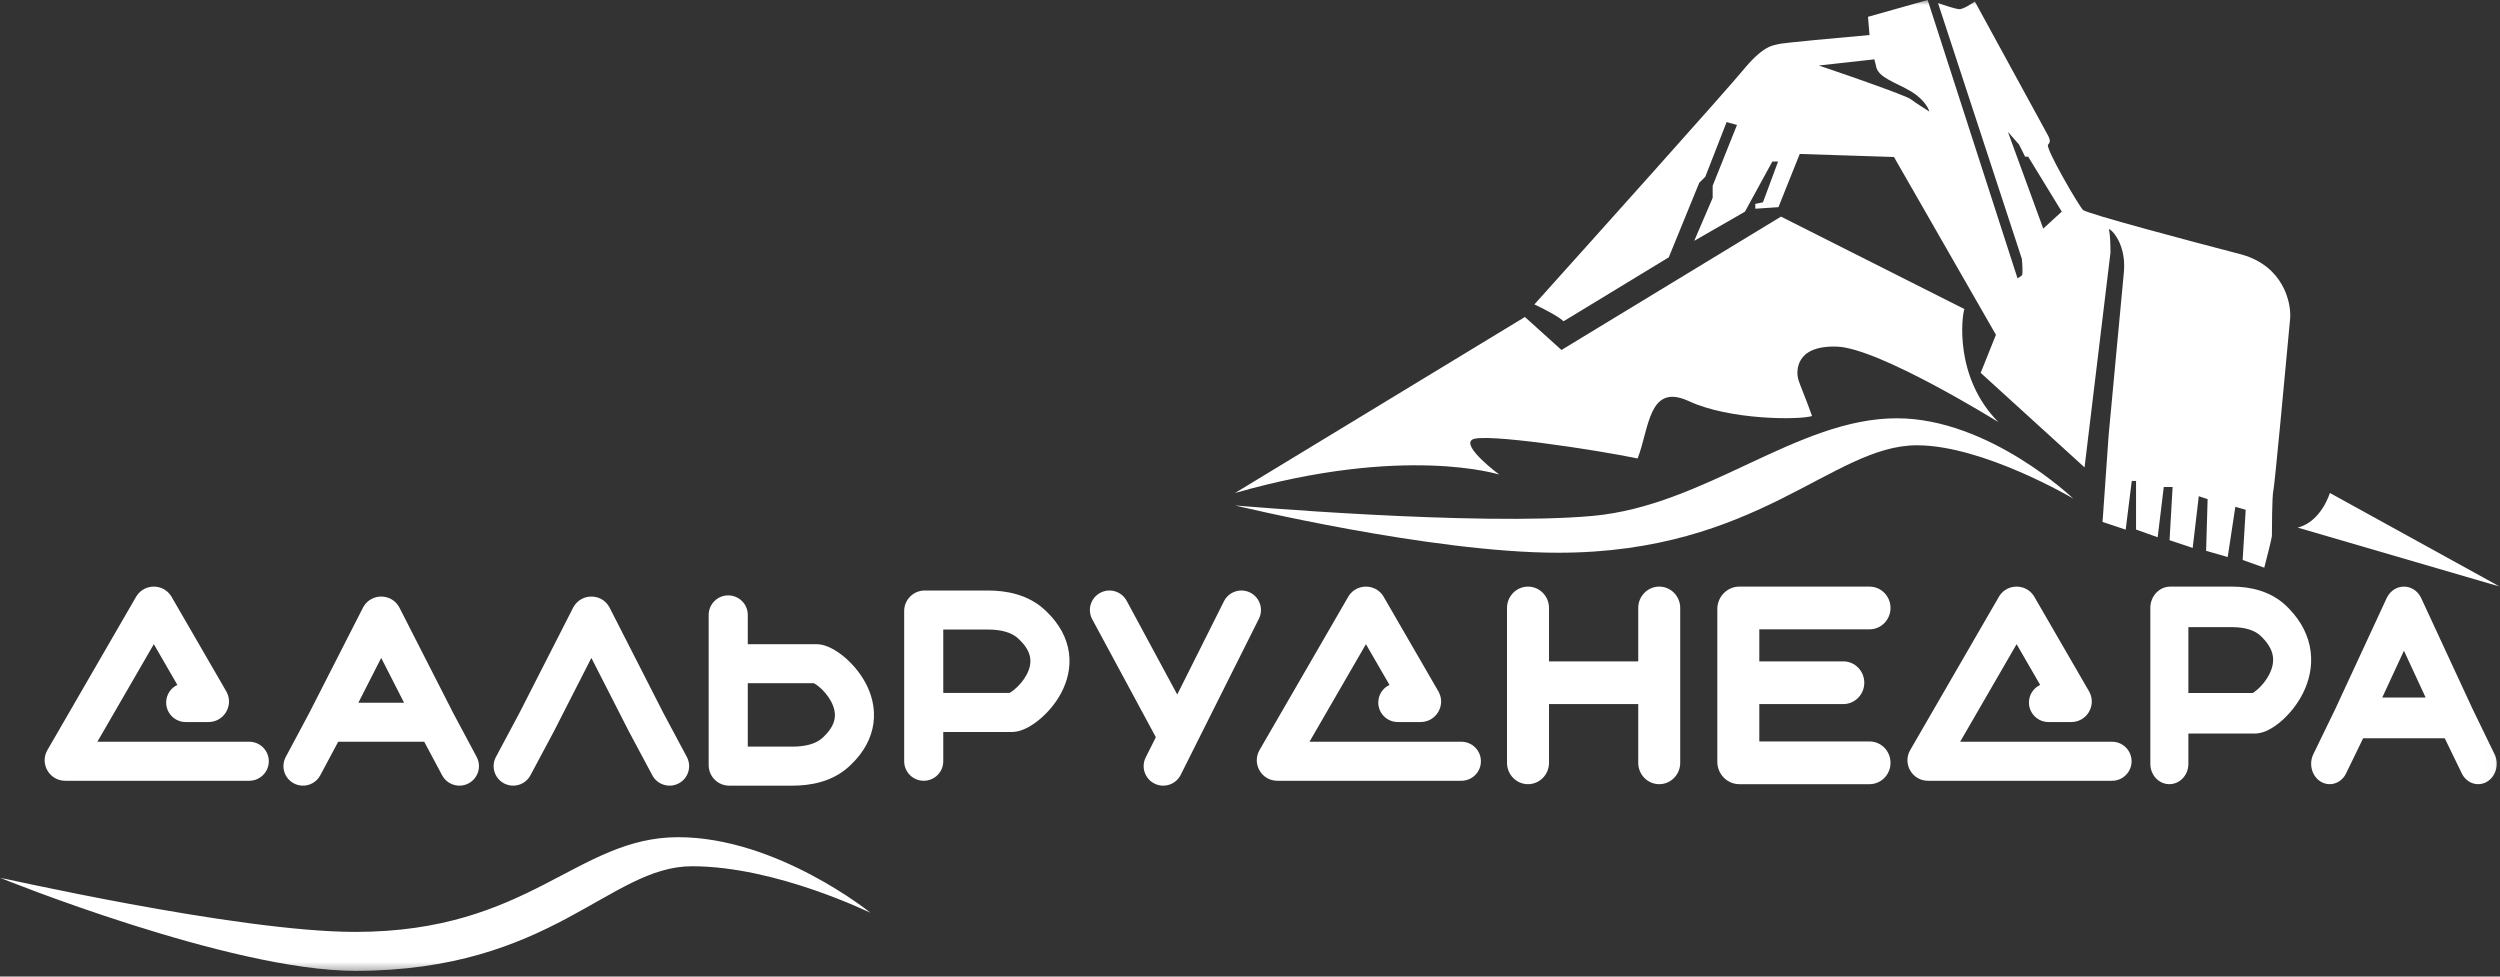
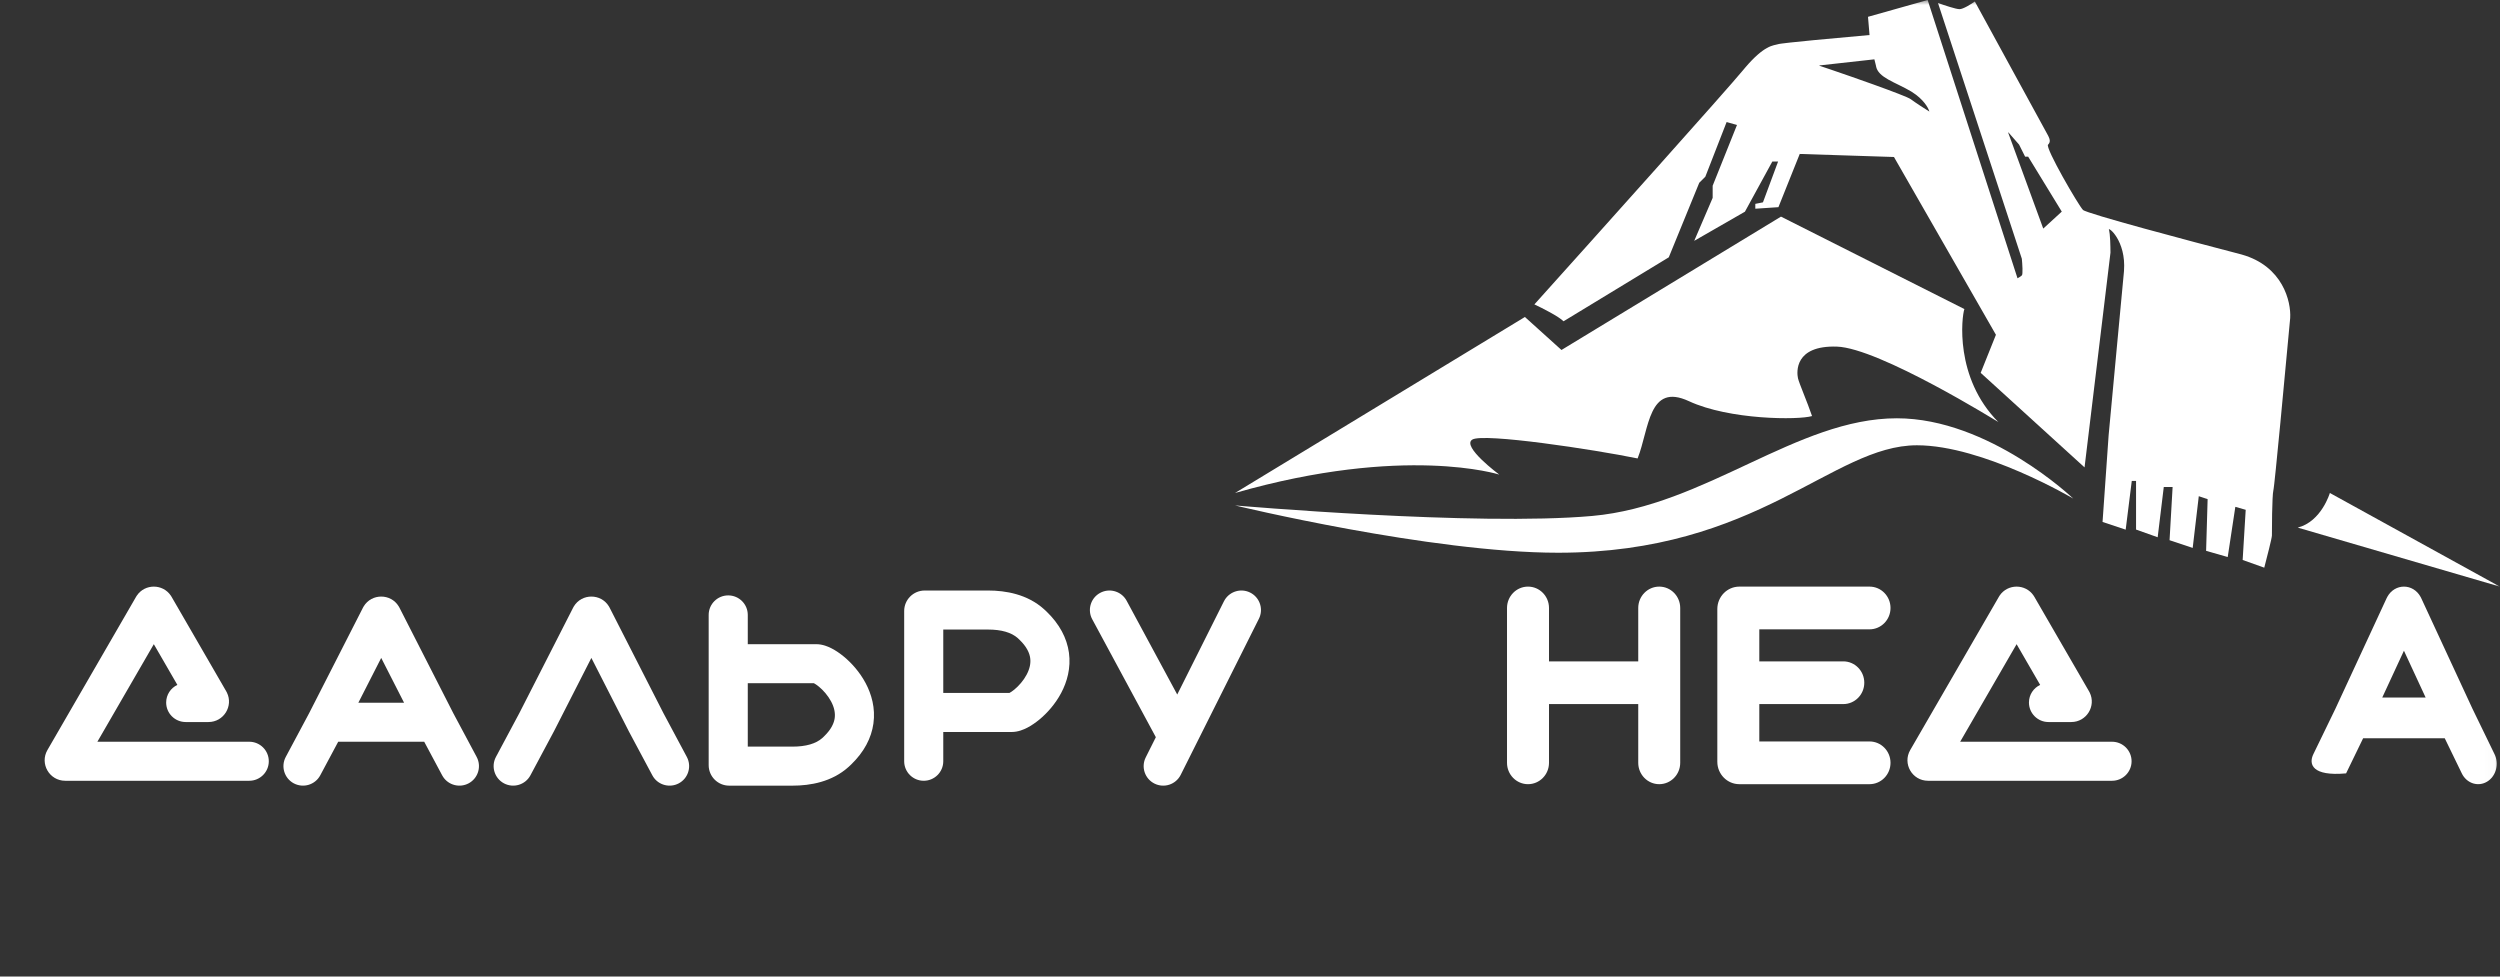
<svg xmlns="http://www.w3.org/2000/svg" width="256" height="100" viewBox="0 0 256 100" fill="none">
  <rect x="0" y="0" width="256" height="100" fill="#333333" stroke="none" />
  <mask id="mask0_632_3177" style="mask-type:luminance" maskUnits="userSpaceOnUse" x="0" y="0" width="256" height="100">
    <path d="M255.981 0H0V99.608H255.981V0Z" fill="white" />
  </mask>
  <g mask="url(#mask0_632_3177)">
    <path d="M167.756 78.113V72.098H158.618V78.113C158.618 79.32 157.656 80.3 156.468 80.3C155.282 80.3 154.318 79.32 154.318 78.113V62.256C154.318 61.049 155.282 60.069 156.468 60.069C157.656 60.069 158.618 61.049 158.618 62.256V67.724H167.756V62.256C167.756 61.049 168.718 60.069 169.905 60.069C171.092 60.069 172.054 61.049 172.054 62.256V78.113C172.054 79.32 171.092 80.3 169.905 80.3C168.718 80.3 167.756 79.32 167.756 78.113Z" fill="white" />
    <path d="M191.439 60.069C192.627 60.069 193.589 61.049 193.589 62.256C193.589 63.464 192.627 64.444 191.439 64.444H180.153V67.724H188.752C189.94 67.724 190.903 68.703 190.903 69.911C190.903 71.119 189.94 72.098 188.752 72.098H180.153V75.925H191.439C192.627 75.925 193.589 76.904 193.589 78.113C193.589 79.32 192.627 80.3 191.439 80.3H178.11C176.864 80.3 175.854 79.272 175.854 78.003V62.366C175.854 61.097 176.864 60.069 178.11 60.069H191.439Z" fill="white" />
-     <path d="M244.459 61.121C245.229 59.719 247.098 59.719 247.867 61.121L247.941 61.267L253.177 72.567L255.441 77.228L255.524 77.422C255.889 78.402 255.527 79.544 254.659 80.053C253.791 80.562 252.725 80.255 252.187 79.377L252.088 79.194L250.343 75.601H241.983L240.239 79.194C239.745 80.211 238.594 80.596 237.668 80.053C236.742 79.511 236.392 78.246 236.887 77.228L239.149 72.567L244.385 61.267L244.459 61.121ZM243.943 71.426H248.385L246.163 66.633L243.943 71.426Z" fill="white" />
-     <path d="M220.195 78.225C220.195 79.37 221.066 80.299 222.142 80.299C223.219 80.299 224.09 79.37 224.09 78.225V75.112H230.906C231.543 75.112 232.108 74.849 232.456 74.657C232.862 74.433 233.272 74.133 233.66 73.791C234.432 73.11 235.244 72.146 235.83 70.972C236.419 69.79 236.818 68.309 236.606 66.678C236.403 65.123 235.672 63.641 234.387 62.316L234.123 62.052C232.467 60.464 230.318 60.069 228.558 60.069H222.24C221.11 60.069 220.195 61.044 220.195 62.247V78.225ZM224.09 64.219H228.558C229.875 64.219 230.886 64.531 231.515 65.136L231.674 65.294C232.436 66.079 232.684 66.749 232.748 67.248C232.821 67.807 232.698 68.406 232.389 69.024C232.077 69.65 231.617 70.206 231.177 70.594C230.968 70.778 230.794 70.896 230.678 70.962H224.09V64.219Z" fill="white" />
+     <path d="M244.459 61.121C245.229 59.719 247.098 59.719 247.867 61.121L247.941 61.267L253.177 72.567L255.441 77.228L255.524 77.422C255.889 78.402 255.527 79.544 254.659 80.053C253.791 80.562 252.725 80.255 252.187 79.377L252.088 79.194L250.343 75.601H241.983L240.239 79.194C236.742 79.511 236.392 78.246 236.887 77.228L239.149 72.567L244.385 61.267L244.459 61.121ZM243.943 71.426H248.385L246.163 66.633L243.943 71.426Z" fill="white" />
    <path d="M14.01 60.991C14.837 59.762 16.664 59.762 17.492 60.991L17.572 61.119L23.166 70.79L23.236 70.922C23.911 72.296 22.913 73.936 21.346 73.937H19.017C17.911 73.937 17.015 73.042 17.015 71.939C17.015 71.14 17.484 70.453 18.162 70.133L15.751 65.964L9.971 75.954H25.523C26.629 75.954 27.525 76.849 27.525 77.952C27.525 79.056 26.629 79.951 25.523 79.951H6.677C5.059 79.95 4.048 78.202 4.857 76.803L13.93 61.119L14.01 60.991Z" fill="white" />
    <path d="M204.759 60.991C205.587 59.762 207.414 59.762 208.241 60.991L208.321 61.119L213.917 70.79L213.987 70.922C214.661 72.296 213.663 73.936 212.096 73.937H209.766C208.661 73.937 207.764 73.042 207.764 71.939C207.764 71.14 208.234 70.453 208.912 70.133L206.5 65.964L200.721 75.954H216.273C217.379 75.954 218.274 76.849 218.274 77.952C218.274 79.056 217.379 79.951 216.273 79.951H197.427C195.809 79.95 194.798 78.202 195.607 76.803L204.681 61.119L204.759 60.991Z" fill="white" />
-     <path d="M138.13 60.991C138.958 59.762 140.785 59.762 141.612 60.991L141.692 61.119L147.287 70.79L147.357 70.922C148.032 72.296 147.034 73.936 145.466 73.937H143.137C142.032 73.937 141.135 73.042 141.135 71.939C141.135 71.14 141.605 70.453 142.283 70.133L139.871 65.964L134.092 75.954H149.643C150.75 75.954 151.645 76.849 151.645 77.952C151.645 79.056 150.75 79.951 149.643 79.951H130.798C129.181 79.95 128.169 78.202 128.978 76.803L138.052 61.119L138.13 60.991Z" fill="white" />
    <path d="M37.24 62.096C38.051 60.753 40.021 60.753 40.831 62.096L40.909 62.234L46.426 73.049L48.81 77.511L48.897 77.696C49.282 78.633 48.9 79.727 47.986 80.215C47.072 80.701 45.948 80.408 45.383 79.568L45.277 79.392L43.439 75.954H34.632L32.794 79.392C32.274 80.365 31.061 80.733 30.085 80.215C29.11 79.695 28.741 78.485 29.261 77.511L31.645 73.049L37.163 62.234L37.24 62.096ZM36.696 71.958H41.376L39.036 67.37L36.696 71.958Z" fill="white" />
    <path d="M58.761 62.096C59.572 60.753 61.542 60.753 62.353 62.096L62.43 62.234L67.947 73.049L70.332 77.511L70.418 77.696C70.803 78.633 70.422 79.727 69.507 80.215C68.593 80.701 67.47 80.408 66.904 79.568L66.799 79.392L64.396 74.896L64.387 74.88L64.379 74.862L60.557 67.37L56.736 74.862L56.727 74.88L56.718 74.896L54.316 79.392C53.796 80.365 52.583 80.733 51.607 80.215C50.632 79.695 50.263 78.485 50.783 77.511L53.167 73.049L58.684 62.234L58.761 62.096Z" fill="white" />
    <path d="M72.568 62.967C72.568 61.864 73.464 60.969 74.57 60.969C75.676 60.969 76.572 61.864 76.572 62.967V65.964H83.579C84.234 65.964 84.814 66.217 85.172 66.402C85.589 66.619 86.011 66.907 86.41 67.236C87.203 67.892 88.038 68.82 88.64 69.951C89.246 71.088 89.657 72.515 89.439 74.086C89.23 75.584 88.478 77.01 87.157 78.287L86.885 78.54C85.183 80.07 82.974 80.451 81.166 80.451H74.67C73.509 80.45 72.568 79.511 72.568 78.353V62.967ZM76.572 76.454H81.166C82.52 76.454 83.558 76.154 84.206 75.571L84.369 75.418C85.153 74.663 85.406 74.017 85.473 73.537C85.547 72.999 85.421 72.422 85.104 71.827C84.783 71.224 84.31 70.689 83.857 70.314C83.643 70.139 83.464 70.025 83.345 69.961H76.572V76.454Z" fill="white" />
    <path d="M92.588 77.953C92.588 79.056 93.484 79.951 94.59 79.951C95.695 79.951 96.591 79.056 96.591 77.953V74.956H103.599C104.253 74.956 104.833 74.703 105.191 74.518C105.608 74.301 106.03 74.013 106.43 73.684C107.223 73.028 108.058 72.1 108.659 70.969C109.266 69.832 109.676 68.405 109.459 66.834C109.249 65.336 108.498 63.91 107.177 62.633L106.905 62.38C105.203 60.849 102.993 60.47 101.185 60.469H94.689C93.529 60.47 92.588 61.409 92.588 62.567V77.953ZM96.591 64.466H101.185C102.539 64.466 103.577 64.766 104.225 65.349L104.388 65.502C105.173 66.257 105.425 66.903 105.492 67.383C105.567 67.921 105.441 68.498 105.123 69.093C104.803 69.695 104.33 70.231 103.876 70.606C103.662 70.782 103.483 70.896 103.364 70.959H96.591V64.466Z" fill="white" />
    <path d="M112.659 60.709C113.572 60.218 114.695 60.507 115.264 61.346L115.37 61.521L120.549 71.119L125.33 61.574L125.431 61.397C125.974 60.541 127.089 60.217 128.017 60.68C128.944 61.143 129.354 62.227 128.994 63.174L128.911 63.361L120.904 79.346C120.41 80.333 119.207 80.734 118.219 80.239C117.229 79.746 116.827 78.546 117.322 77.559L118.358 75.489L111.846 63.415L111.757 63.231C111.369 62.295 111.746 61.199 112.659 60.709Z" fill="white" />
    <path d="M201.153 31.648C200.881 32.407 200.118 38.676 204.636 43.224C204.636 43.224 192.421 35.63 188.094 35.493C183.734 35.355 183.978 38.114 184.113 38.734C184.223 39.23 185.078 41.201 185.554 42.604C184.191 43.018 177.098 43.01 172.943 41.079C168.789 39.148 168.889 43.913 167.691 46.945C163.218 46.025 151.914 44.319 150.768 45.011C149.622 45.705 153.523 48.598 153.523 48.598C153.523 48.598 143.859 45.498 126.467 50.482L156.15 32.459L159.895 35.838L182.373 22.182L201.153 31.648Z" fill="white" />
    <path d="M197.397 0.015L206.593 28.497C206.704 28.44 206.923 28.314 207.04 28.197C207.053 28.185 207.065 28.158 207.075 28.116C207.084 28.075 207.092 28.022 207.096 27.959C207.105 27.834 207.107 27.673 207.102 27.5C207.093 27.153 207.062 26.758 207.036 26.498L198.459 0.336L198.449 0.305L198.48 0.316C198.765 0.42 199.217 0.576 199.644 0.705C199.858 0.77 200.065 0.829 200.242 0.871C200.42 0.913 200.566 0.938 200.657 0.938C200.748 0.938 200.867 0.907 201.002 0.854C201.137 0.802 201.286 0.729 201.434 0.648C201.73 0.486 202.026 0.292 202.208 0.162L202.222 0.152L202.231 0.168L209.717 13.872L209.774 13.99C209.83 14.107 209.879 14.226 209.893 14.345C209.914 14.506 209.873 14.666 209.714 14.825C209.708 14.832 209.703 14.843 209.7 14.862C209.697 14.88 209.698 14.904 209.702 14.934C209.71 14.993 209.731 15.072 209.763 15.168C209.828 15.359 209.938 15.617 210.08 15.92C210.364 16.525 210.779 17.309 211.218 18.097C211.656 18.885 212.119 19.678 212.502 20.303C212.692 20.616 212.864 20.887 213.001 21.094C213.14 21.301 213.243 21.443 213.301 21.5C213.311 21.51 213.33 21.523 213.362 21.539C213.392 21.555 213.432 21.574 213.481 21.594C213.579 21.635 213.714 21.685 213.88 21.742C214.212 21.857 214.673 22.002 215.231 22.17C216.347 22.505 217.857 22.931 219.516 23.388C222.835 24.302 226.758 25.337 229.357 26.012L229.559 26.067C233.76 27.252 234.618 30.878 234.515 32.569C234.255 35.399 233.857 39.674 233.509 43.304C233.334 45.119 233.173 46.773 233.047 48.004C232.985 48.619 232.929 49.13 232.888 49.501C232.866 49.687 232.848 49.838 232.833 49.952C232.826 50.007 232.82 50.054 232.814 50.091L232.799 50.17C232.76 50.324 232.731 50.674 232.71 51.116C232.688 51.56 232.673 52.094 232.663 52.62C232.644 53.671 232.644 54.683 232.644 54.839C232.643 54.872 232.634 54.932 232.62 55.013C232.605 55.095 232.585 55.199 232.558 55.32C232.506 55.561 232.432 55.87 232.35 56.201C232.188 56.865 231.994 57.62 231.864 58.113L231.859 58.13L231.843 58.124L229.66 57.345L229.649 57.342V57.33L229.96 52.203L228.898 51.9L228.121 57.021L228.118 57.039L225.917 56.411L225.906 56.408V56.396L226.061 51.112L225.155 50.811L224.534 56.087L224.531 56.105L224.513 56.1L222.174 55.321L222.163 55.318V55.305L222.475 49.871H221.57L220.948 54.996L220.944 55.016L220.927 55.009L218.743 54.231L218.732 54.227V49.248H218.293L217.672 54.218L217.67 54.237L217.652 54.231L215.313 53.452L215.3 53.448L215.302 53.436L215.925 44.559L216.767 35.534C217.074 32.253 217.36 29.203 217.484 27.895L217.497 27.743C217.614 26.189 217.198 25.037 216.766 24.323C216.543 23.954 216.315 23.702 216.153 23.572C216.112 23.54 216.077 23.515 216.046 23.498C216.015 23.481 215.992 23.472 215.975 23.47C215.966 23.469 215.96 23.471 215.957 23.472C215.954 23.473 215.952 23.475 215.951 23.478C215.947 23.486 215.947 23.503 215.955 23.531L215.979 23.613C215.999 23.706 216.019 23.828 216.033 23.969C216.054 24.157 216.07 24.38 216.082 24.61C216.105 25.069 216.112 25.56 216.112 25.872V25.874L213.461 47.832L213.458 47.863L213.436 47.842L202.83 38.187L202.822 38.179L202.826 38.169L204.383 34.282L193.942 16.076L184.293 15.765L182.114 21.206L182.11 21.215L182.099 21.215L179.761 21.371L179.744 21.372V20.875L179.757 20.873L180.527 20.719L182.076 16.543H181.485L178.682 21.675L178.679 21.678L178.676 21.68L173.529 24.639L173.488 24.663L173.506 24.62L175.377 20.262V19.016L175.378 19.014L177.866 12.8L176.806 12.497L174.627 18.091V18.094L174.625 18.096L174.003 18.717L170.885 26.345L170.883 26.35L170.879 26.352L160.118 32.893L160.107 32.9L160.098 32.891C159.851 32.644 159.307 32.307 158.725 31.986C158.145 31.666 157.53 31.363 157.139 31.181L157.121 31.172L157.134 31.157C163.529 24.044 176.753 9.291 178.5 7.173L178.701 6.933C179.689 5.772 180.409 5.205 180.941 4.912C181.507 4.599 181.865 4.597 182.094 4.521L182.147 4.508C182.17 4.503 182.198 4.498 182.23 4.492C182.296 4.481 182.382 4.469 182.485 4.455C182.691 4.428 182.969 4.395 183.3 4.358C183.964 4.285 184.843 4.196 185.806 4.104C187.721 3.919 189.957 3.717 191.44 3.587L191.284 1.734V1.721L191.296 1.718L197.378 0.005L197.393 0L197.397 0.015ZM205.634 13.574L209.22 23.386L209.228 23.407L209.245 23.392L211.117 21.678L211.126 21.67L207.689 16.052L207.684 16.045H207.373L206.754 14.807L206.751 14.804L205.66 13.558L205.634 13.574ZM186.308 6.701L186.305 6.731L187.492 7.131C188.797 7.575 190.403 8.134 191.848 8.654C192.812 9 193.702 9.33 194.383 9.595C194.724 9.728 195.012 9.845 195.231 9.94C195.449 10.036 195.597 10.11 195.658 10.155C196.158 10.529 197.115 11.142 197.53 11.401L197.565 11.423L197.553 11.384C197.451 11.028 196.957 10.156 195.79 9.421L195.675 9.35C195.284 9.116 194.874 8.912 194.477 8.717C194.079 8.522 193.695 8.338 193.355 8.143C192.694 7.766 192.204 7.356 192.104 6.771L192.095 6.714V6.713L191.936 6.076L186.308 6.701Z" fill="white" />
    <path d="M159.548 56.6C146.488 56.6 126.467 51.756 126.467 51.756C126.504 51.763 151.134 53.898 163.044 52.834C174.652 51.797 183.987 42.832 194.241 42.833C203.692 42.833 212.299 51.054 212.299 51.054C212.299 51.054 203.086 45.597 196.294 45.597C187.627 45.597 180.069 56.6 159.548 56.6Z" fill="white" />
    <path d="M255.981 60.069L238.578 50.481C238.578 50.481 237.723 53.401 235.289 54.027L255.981 60.069Z" fill="white" />
-     <path d="M36.377 99.415C23.517 99.415 0.023 89.894 0.023 89.894C-0.868 89.635 24.167 95.427 36.377 95.427C54.234 95.427 59.046 85.729 69.453 85.729C79.566 85.729 89.136 93.465 89.136 93.465C89.183 93.522 79.526 88.704 70.859 88.704C62.377 88.704 56.547 99.415 36.377 99.415Z" fill="white" />
  </g>
</svg>